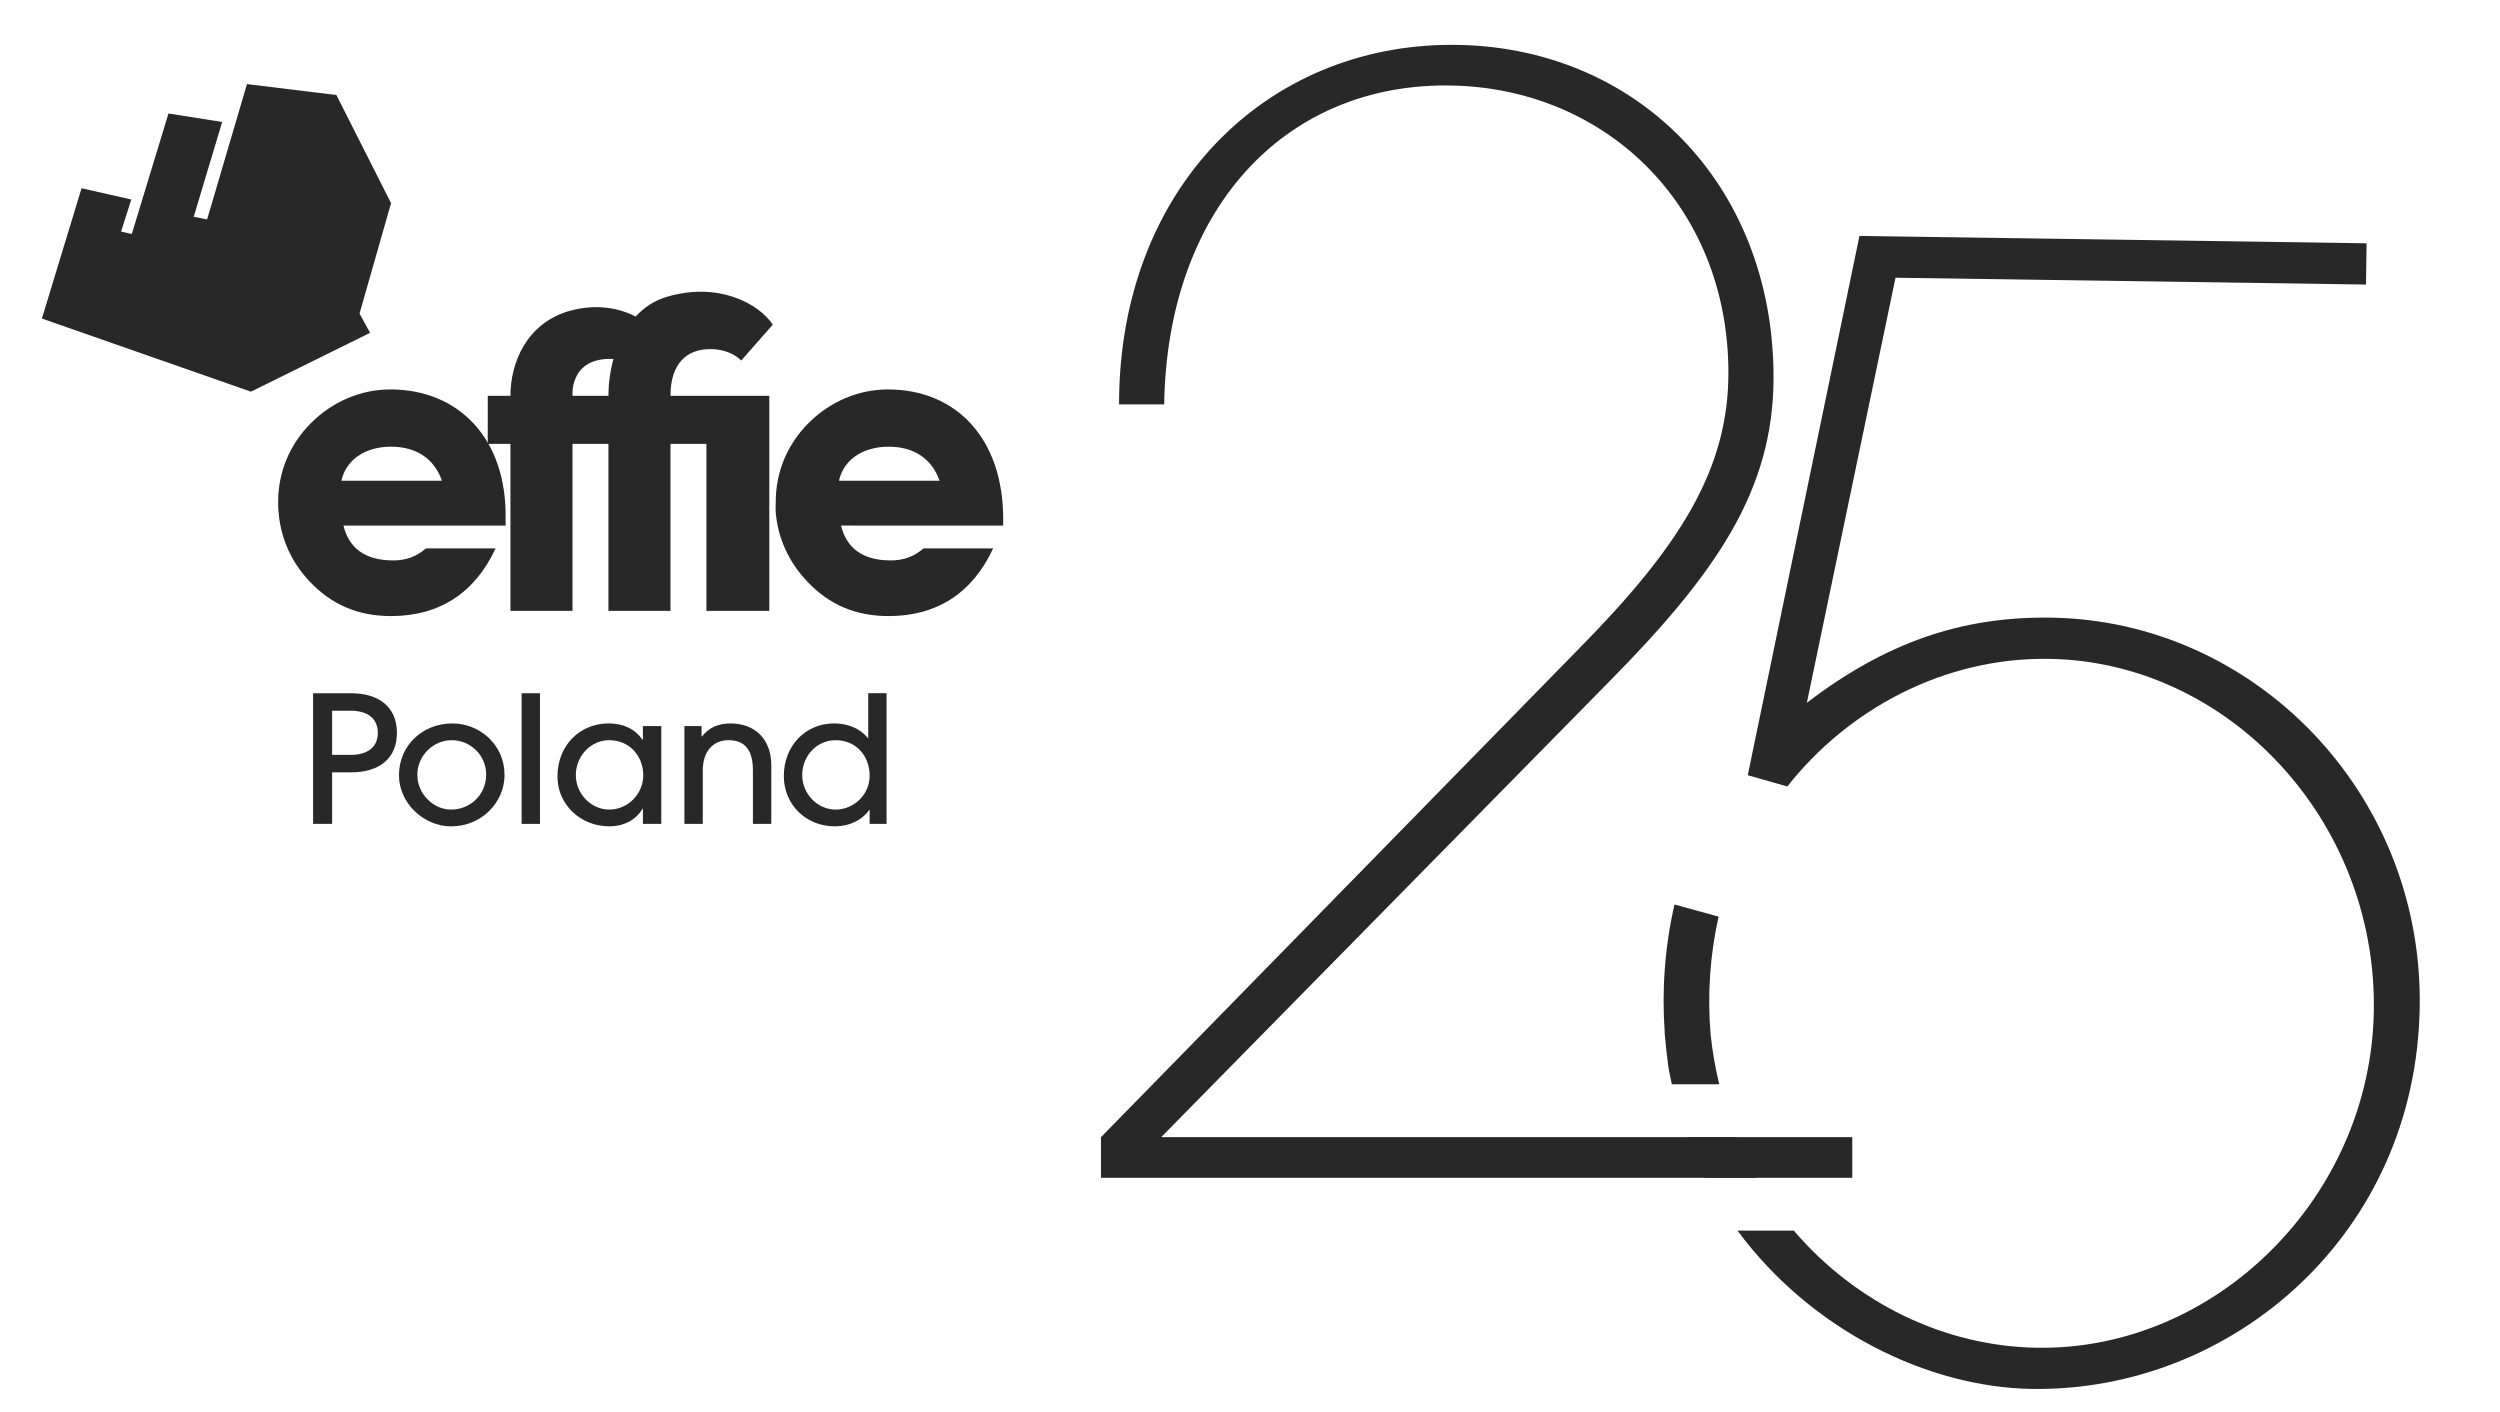
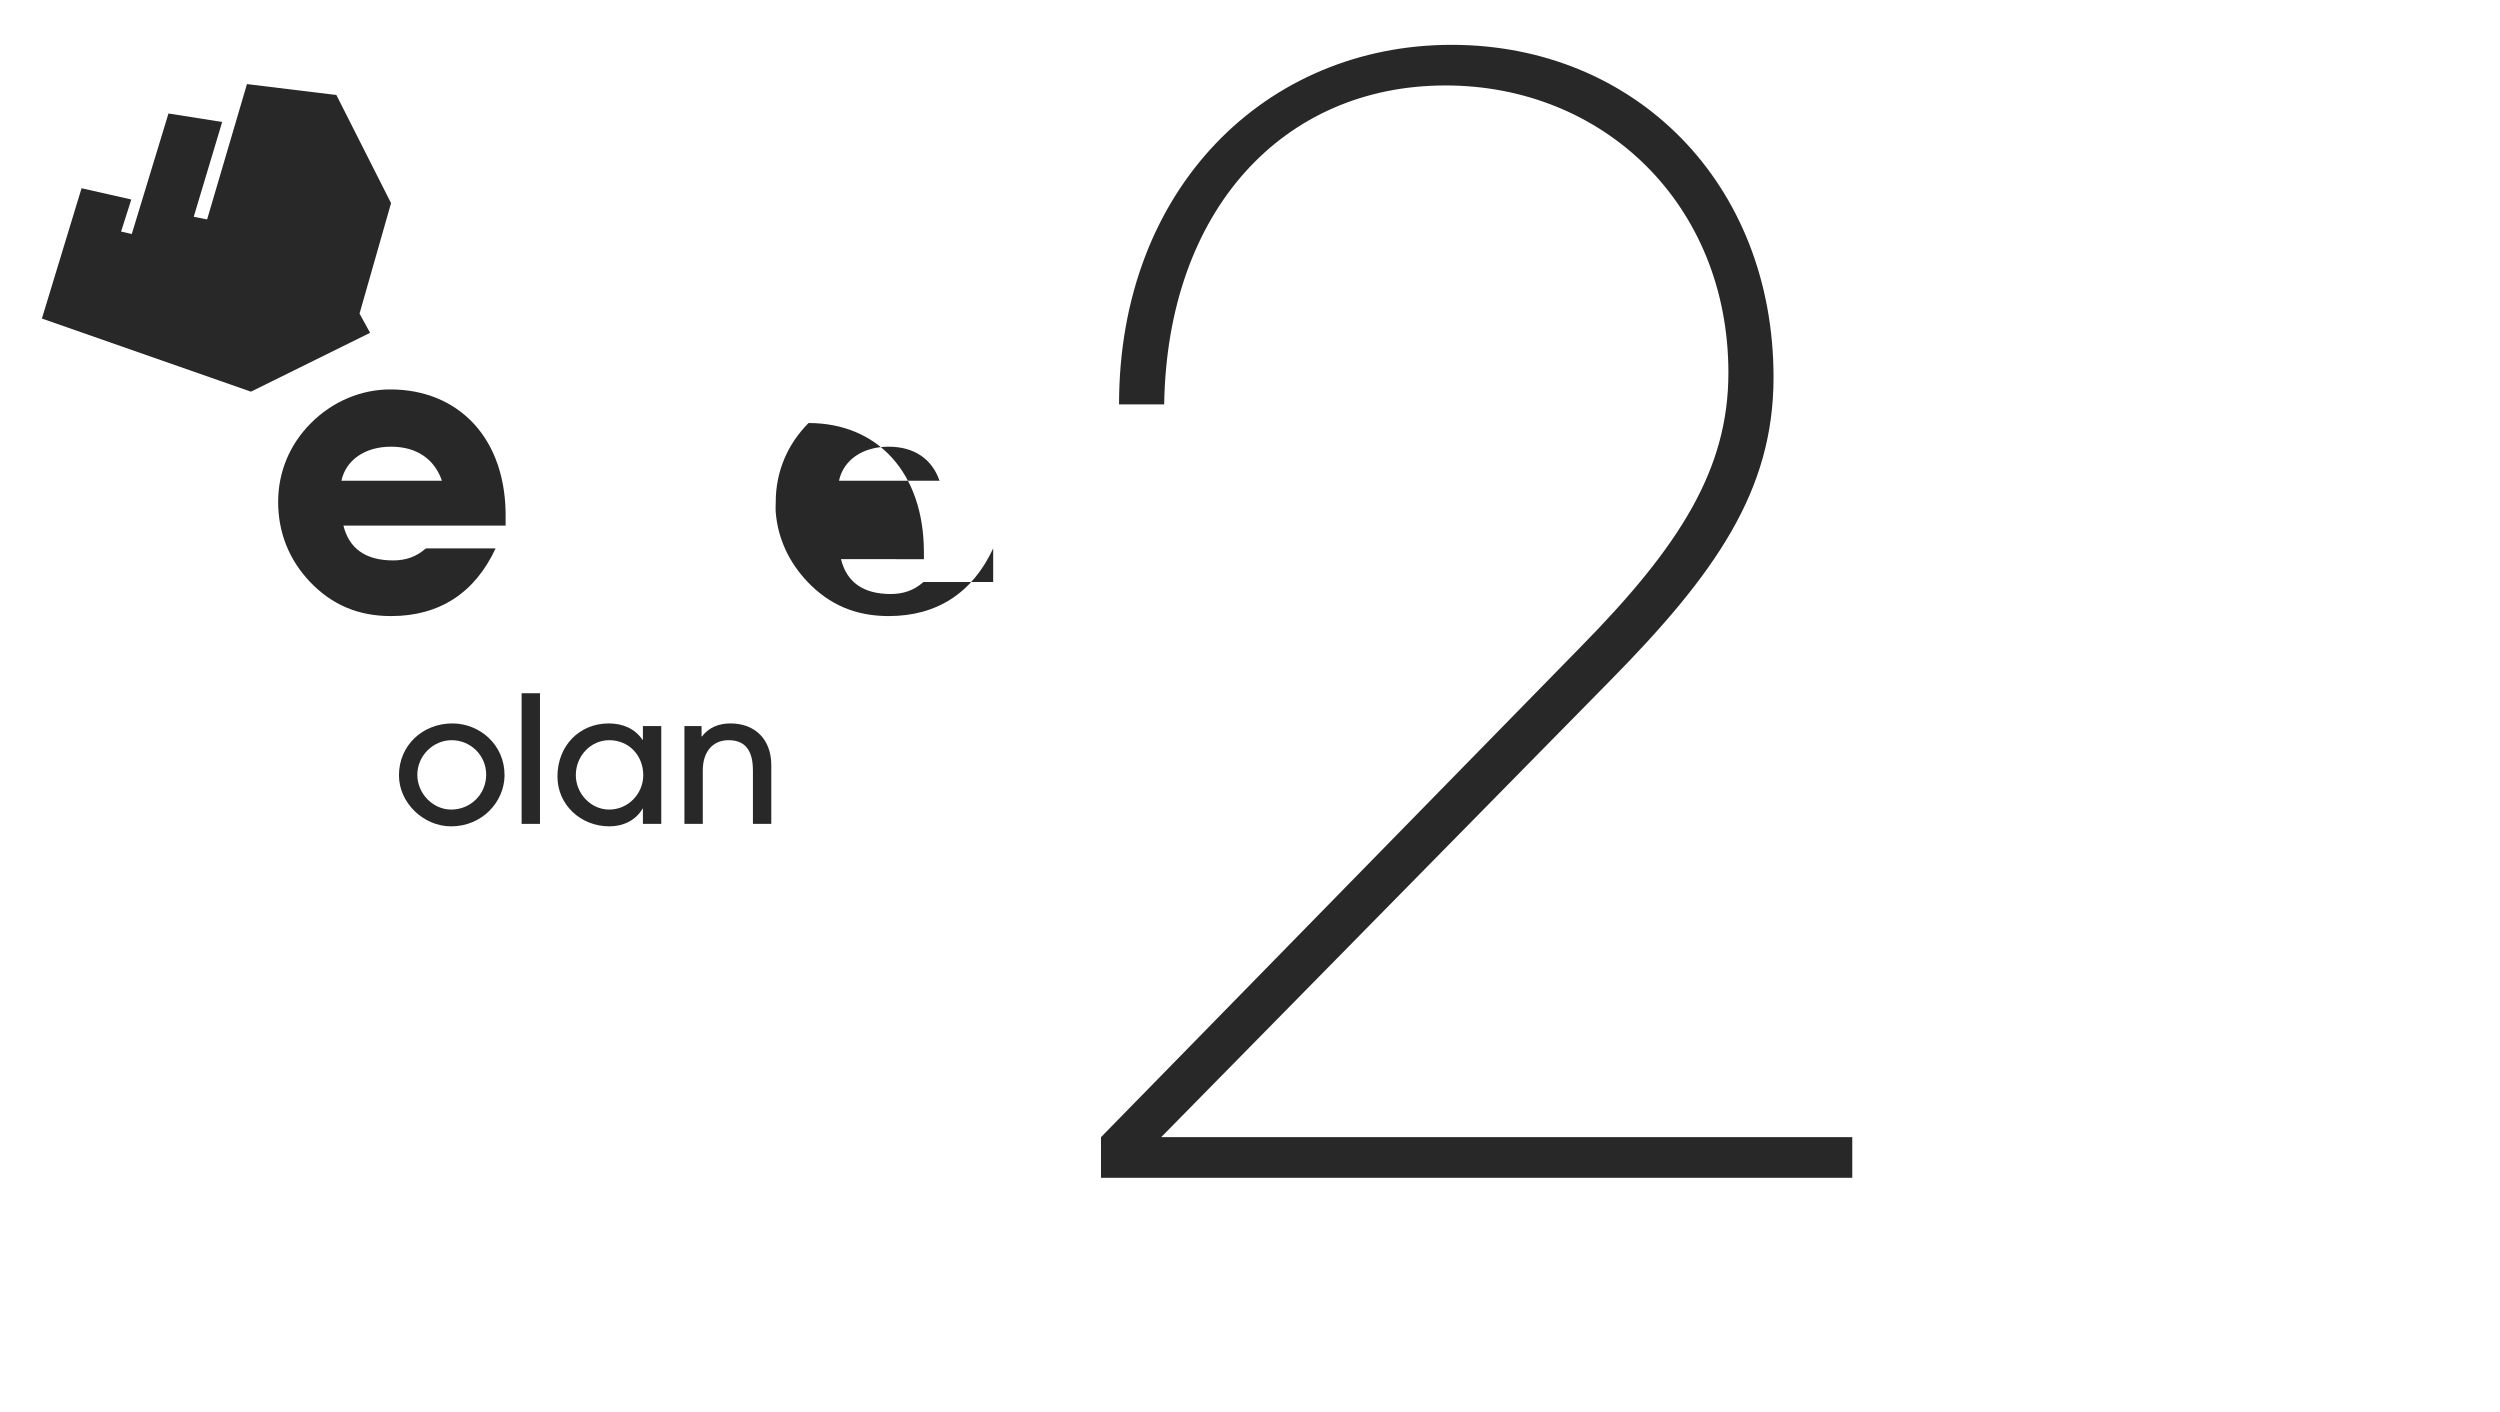
<svg xmlns="http://www.w3.org/2000/svg" version="1.1" id="Layer_1" x="0px" y="0px" width="1747.072px" height="986.886px" viewBox="0 0 1747.072 986.886" enable-background="new 0 0 1747.072 986.886" xml:space="preserve">
  <g>
    <path fill="#282828" d="M149.128,387.614" />
    <g>
-       <path fill="#282828" d="M218.774,575.75v-91.299H245.3c19.616,0,32.078,9.747,32.078,27.636c0,17.89-12.214,27.636-31.954,27.636    h-13.325v36.026H218.774z M245.3,527.511c11.72,0,18.753-5.552,18.753-15.423c0-9.993-7.28-15.421-18.877-15.421h-13.077v30.845    H245.3z" />
      <path fill="#282828" d="M315.204,577.477c-19.247,0-36.397-16.408-36.397-35.655c0-20.851,16.41-36.272,37.383-36.272    c18.877,0,36.643,14.806,36.397,36.519C352.341,560.329,337.042,577.477,315.204,577.477z M315.574,517.269    c-12.832,0-23.935,10.858-23.935,24.184c0,12.953,10.733,24.304,23.688,24.304c13.448,0,24.428-10.611,24.428-24.428    C339.756,528.005,329.023,517.269,315.574,517.269z" />
      <path fill="#282828" d="M364.522,575.75v-91.299h12.832v91.299H364.522z" />
      <path fill="#282828" d="M449.283,575.75V565.14h-0.248c-4.811,8.143-13.447,12.337-23.194,12.337    c-19.987,0-36.273-15.05-36.273-34.791c0-21.838,15.669-37.137,35.779-37.137c9.994,0,18.384,3.701,23.688,11.473h0.248V507.4    h12.831v68.35H449.283z M449.529,541.7c0-13.326-9.624-24.43-23.812-24.43c-12.832,0-23.318,10.982-23.318,24.43    c0,12.831,10.487,24.057,23.318,24.057C439.042,565.757,449.529,554.653,449.529,541.7z" />
      <path fill="#282828" d="M526.166,575.75v-37.259c0-14.435-5.675-21.222-17.025-21.222c-11.228,0-18.013,8.267-18.013,21.098    v37.383h-12.832V507.4h11.967v7.279h0.247c5.059-6.539,12.091-9.129,19.987-9.129c16.41,0,28.501,10.364,28.501,29.241v40.96    H526.166z" />
-       <path fill="#282828" d="M607.723,575.75v-9.747h-0.247c-5.305,7.403-14.189,11.473-24.183,11.473    c-19.864,0-35.533-15.05-35.533-35.162c0-20.851,14.806-36.766,35.163-36.766c9.254,0,18.013,3.331,23.565,10.24h0.247v-31.338    h12.832v91.299H607.723z M583.912,517.269c-13.078,0-23.318,10.982-23.318,24.43c0,12.831,10.487,24.057,23.318,24.057    c12.954,0,23.812-10.611,23.812-23.564C607.723,528.251,598.346,517.269,583.912,517.269z" />
    </g>
    <g>
      <path fill="#282828" d="M346.34,383.223c-14.55,31.339-39.473,47.307-73.047,47.307c-22.937,0-41.409-7.845-56.814-24.061    c-14.55-15.4-22.106-34.428-22.106-55.688c0-21.001,8.122-40.305,22.962-55.157c15.116-15.082,34.97-23.479,55.405-23.479    c47.86,0,81.527,34.402,80.596,90.383c-0.027,1.391,0,3.074,0,4.755H239.994c3.923,15.94,15.392,24.351,34.706,24.351    c8.956,0,16.221-2.525,22.94-8.411H346.34z M308.828,335.943c-5.304-15.388-17.907-23.785-35.536-23.785    c-18.462,0-31.616,9.5-34.705,23.785H308.828z" />
      <g>
        <g>
-           <path fill="#282828" d="M493.668,276.611c-7.054,0-16.598,0-25.105,0c0-22.885,11.608-32.644,27.73-32.644      c14.8,0,21.667,8.004,21.667,8.004l22.094-25.091c-10.007-14.951-38.135-29.991-73.809-19.519      c-8.958,2.571-16.221,7.51-22.017,13.845c-10.734-5.475-26.322-9.409-46.303-3.925c-29.904,8.586-41.212,36.127-41.212,59.33      h-15.856v33.574h15.856v116.706h43.38V310.185h8.863h8.771h7.465v116.706h43.371V310.185h25.105v116.706h43.941v-150.28h-33.507      C504.102,276.611,499.836,276.611,493.668,276.611z M417.728,276.611h-8.771h-8.863c0,0-2.475-27.257,28.589-25.744      c-2.404,8.746-3.491,17.686-3.491,25.744H417.728z" />
-         </g>
+           </g>
      </g>
-       <path fill="#282828" d="M694.068,383.223c-14.569,31.339-39.463,47.307-73.066,47.307c-22.937,0-41.42-7.845-56.807-24.061    c-12.836-13.586-20.544-30.019-22.088-48.324c-0.211-2.421,0-4.886,0-7.365c0-21.001,8.099-40.305,22.935-55.157    c15.121-15.082,34.988-23.479,55.409-23.479c47.859,0,80.606,34.402,80.606,90.383c0,1.391,0,3.074,0,4.755H587.724    c3.902,15.94,15.374,24.351,34.684,24.351c8.956,0,16.252-2.525,22.965-8.411H694.068z M656.562,335.943    c-5.308-15.388-17.902-23.785-35.561-23.785c-18.456,0-31.61,9.5-34.684,23.785H656.562z" />
+       <path fill="#282828" d="M694.068,383.223c-14.569,31.339-39.463,47.307-73.066,47.307c-22.937,0-41.42-7.845-56.807-24.061    c-12.836-13.586-20.544-30.019-22.088-48.324c-0.211-2.421,0-4.886,0-7.365c0-21.001,8.099-40.305,22.935-55.157    c47.859,0,80.606,34.402,80.606,90.383c0,1.391,0,3.074,0,4.755H587.724    c3.902,15.94,15.374,24.351,34.684,24.351c8.956,0,16.252-2.525,22.965-8.411H694.068z M656.562,335.943    c-5.308-15.388-17.902-23.785-35.561-23.785c-18.456,0-31.61,9.5-34.684,23.785H656.562z" />
    </g>
    <polygon fill="#282828" points="56.989,131.547 29.283,222.607 175.367,273.707 258.622,232.58 251.251,219.138 273.283,141.964    235.075,66.398 172.585,58.766 144.736,153.341 135.396,151.473 155.264,85.247 117.736,79.303 92.094,163.53 84.622,161.832    91.754,139.417  " />
    <g>
      <path fill="#282828" d="M769.404,823.065v-28.386l334.357-341.72c70.448-71.5,104.094-125.125,104.094-192.417    c0-117.761-87.271-200.824-197.673-200.824c-113.553,0-194.517,87.271-196.616,222.907h-31.546    c0-151.407,103.042-251.293,232.371-251.293c128.277,0,225.007,96.73,225.007,232.366c0,78.864-39.954,136.688-114.605,212.396    l-313.33,318.586h482.958v28.386H769.404z" />
-       <path fill="#282828" d="M1213.582,794.643h-34.647c3.613,9.838,7.78,19.311,12.425,28.422h36.18    C1222.338,814.008,1217.677,804.518,1213.582,794.643z M1195.42,722.827c-2.309-27.369-0.497-55.119,5.582-82.267l-30.823-8.472    c-6.741,29.436-8.937,59.523-6.841,89.255l-0.074-0.001c0.084,1.214,0.243,2.39,0.343,3.596c0.252,3.065,0.53,6.125,0.875,9.18    c0.136,1.172,0.293,2.333,0.444,3.498c0.355,2.851,0.651,5.71,1.086,8.551c0.569,3.708,1.351,7.333,2.225,11.015    c0.036,0.176,0.084,0.346,0.12,0.522h33.102C1198.717,746.451,1196.678,734.814,1195.42,722.827z M1433.317,431.626    c-62.979-0.911-115.564,17.548-170.625,59.455l61.951-296.989l328.788,4.756l0.417-28.827l-354.407-5.127l-78.054,376.841    l27.648,7.877c42.419-53.841,109.143-90.247,182.797-89.182c124.898,1.807,229.002,112.223,227.071,245.657    c-1.884,130.229-110.205,237.572-235.1,235.765c-64.984-0.94-126.984-31.311-170.199-81.849h-39.368    c51.33,69.483,132.778,109.564,205.946,110.623c138.774,2.008,268.479-107.154,270.795-267.281    C1693.139,553.9,1575.295,433.68,1433.317,431.626z" />
    </g>
    <path fill="#282828" d="M149.128,388.309" />
  </g>
  <g>
</g>
  <g>
</g>
  <g>
</g>
  <g>
</g>
  <g>
</g>
  <g>
</g>
</svg>